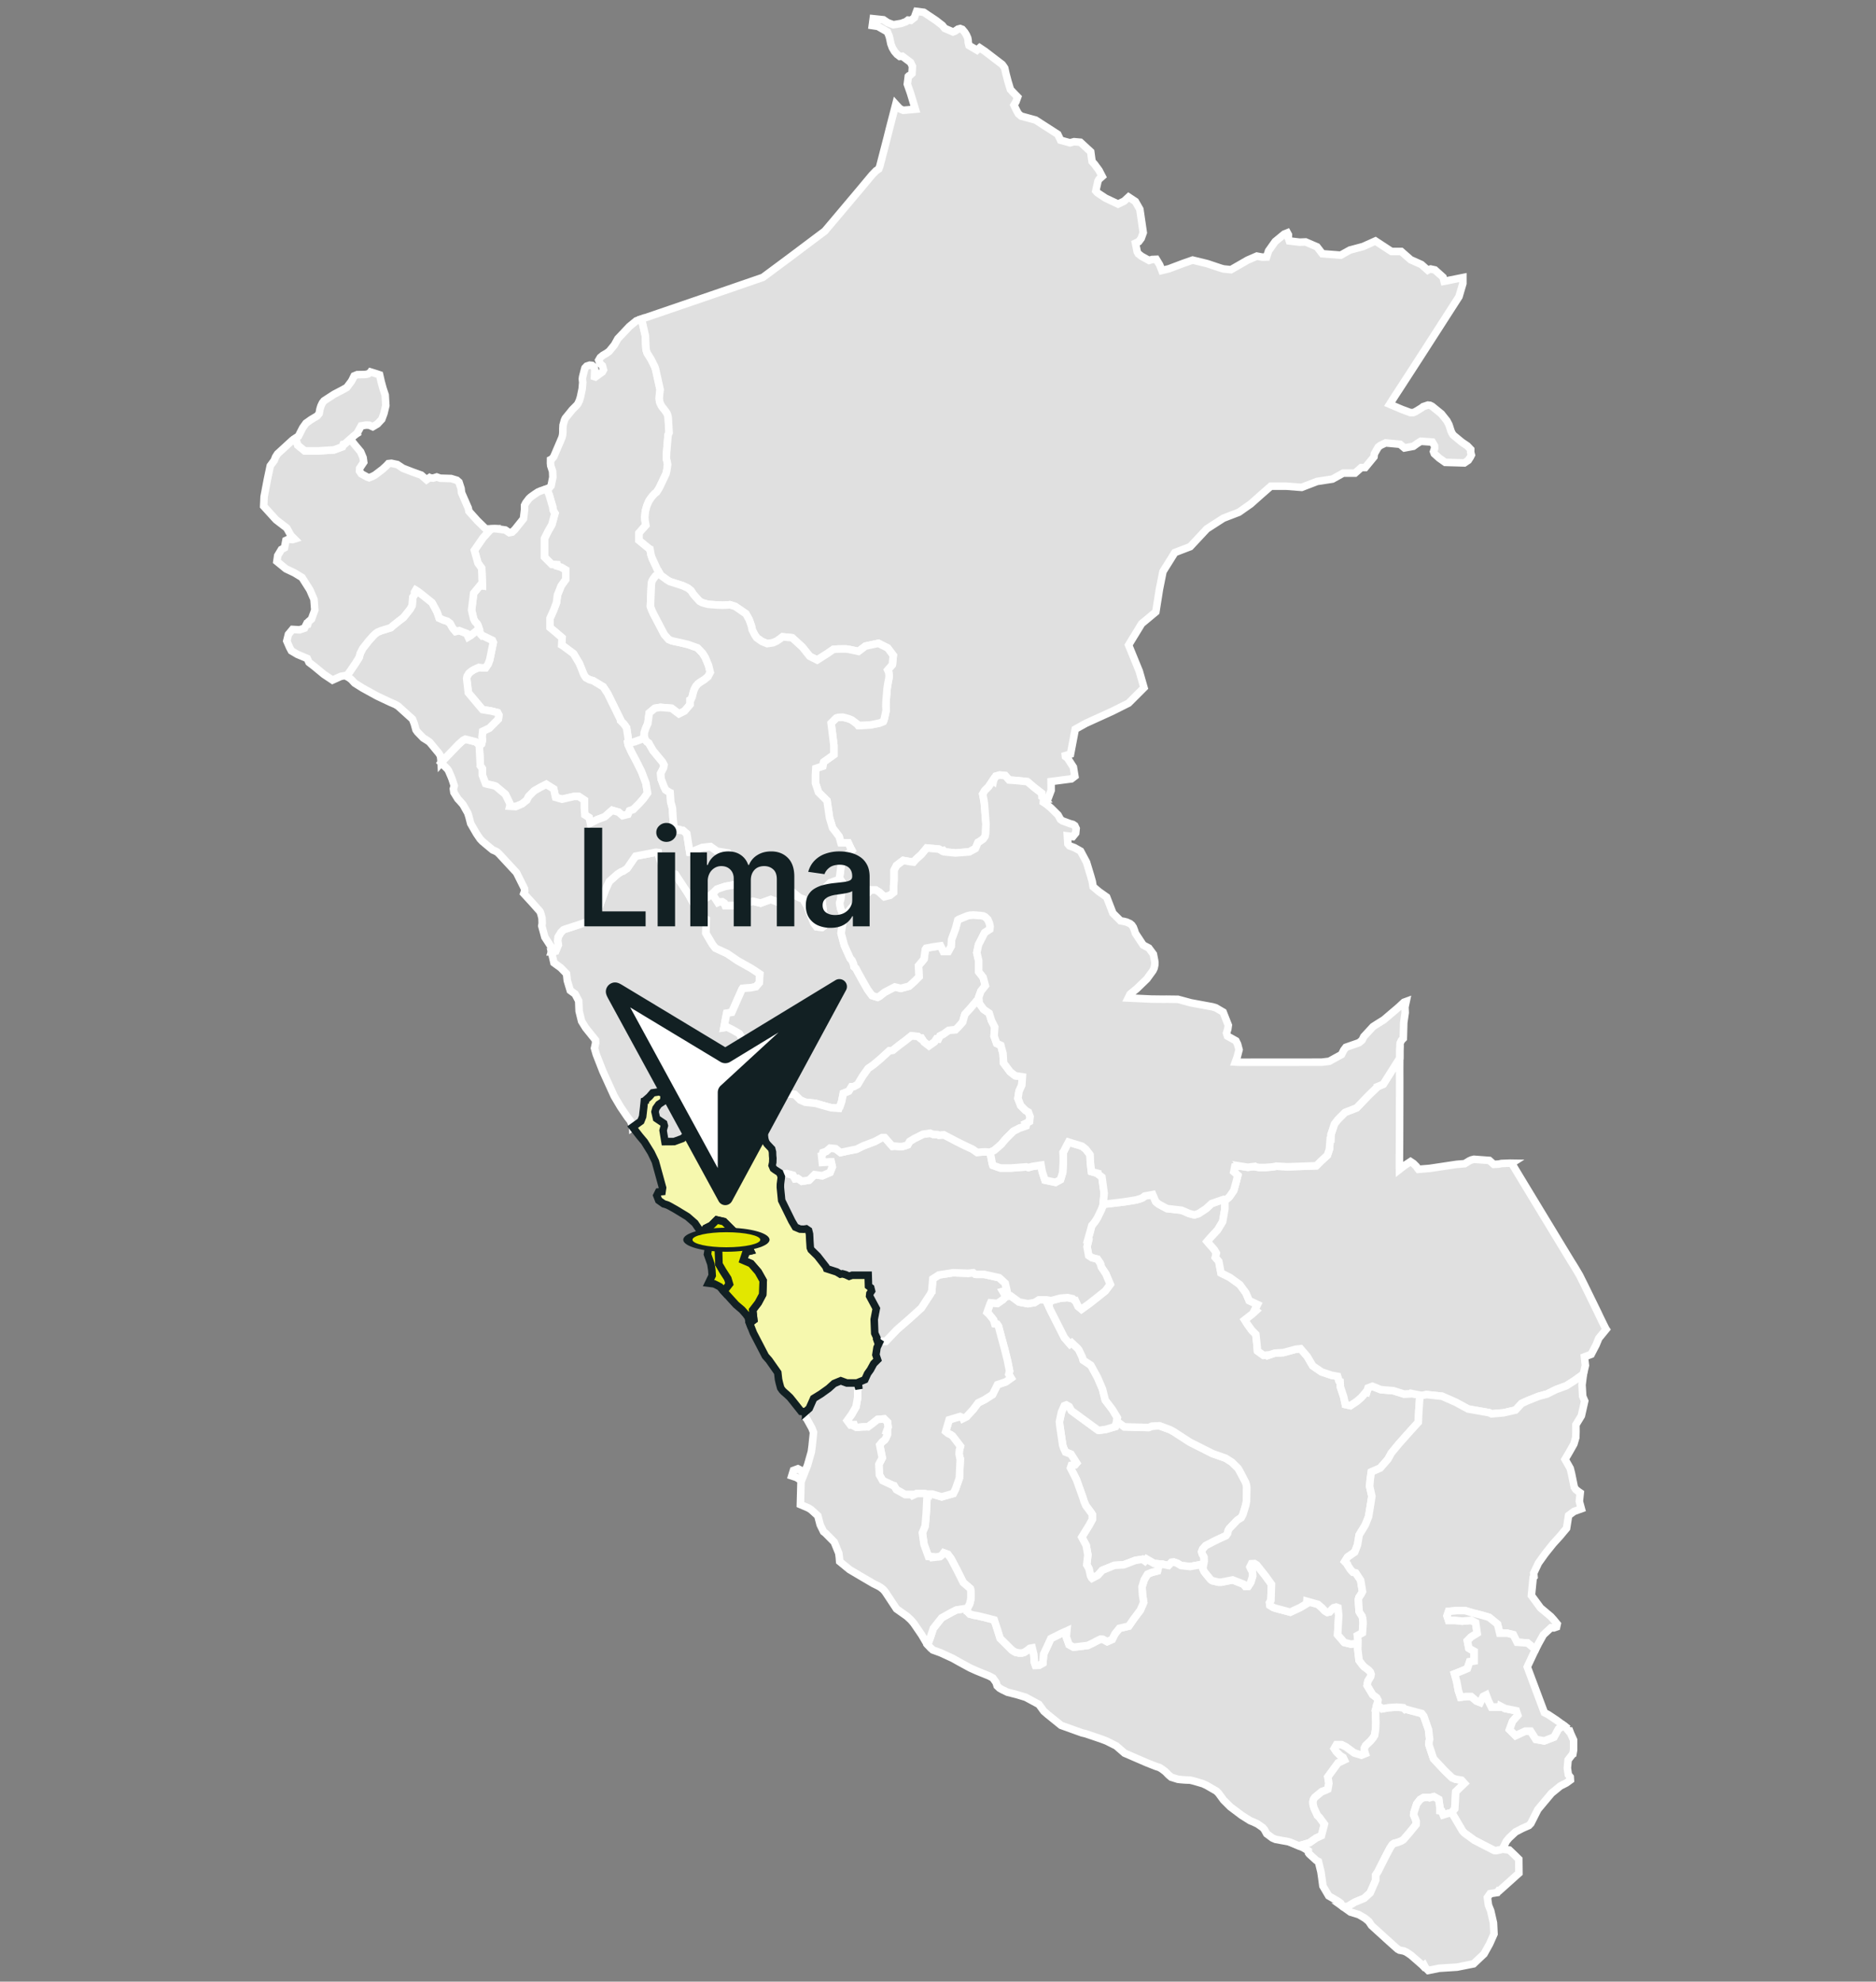
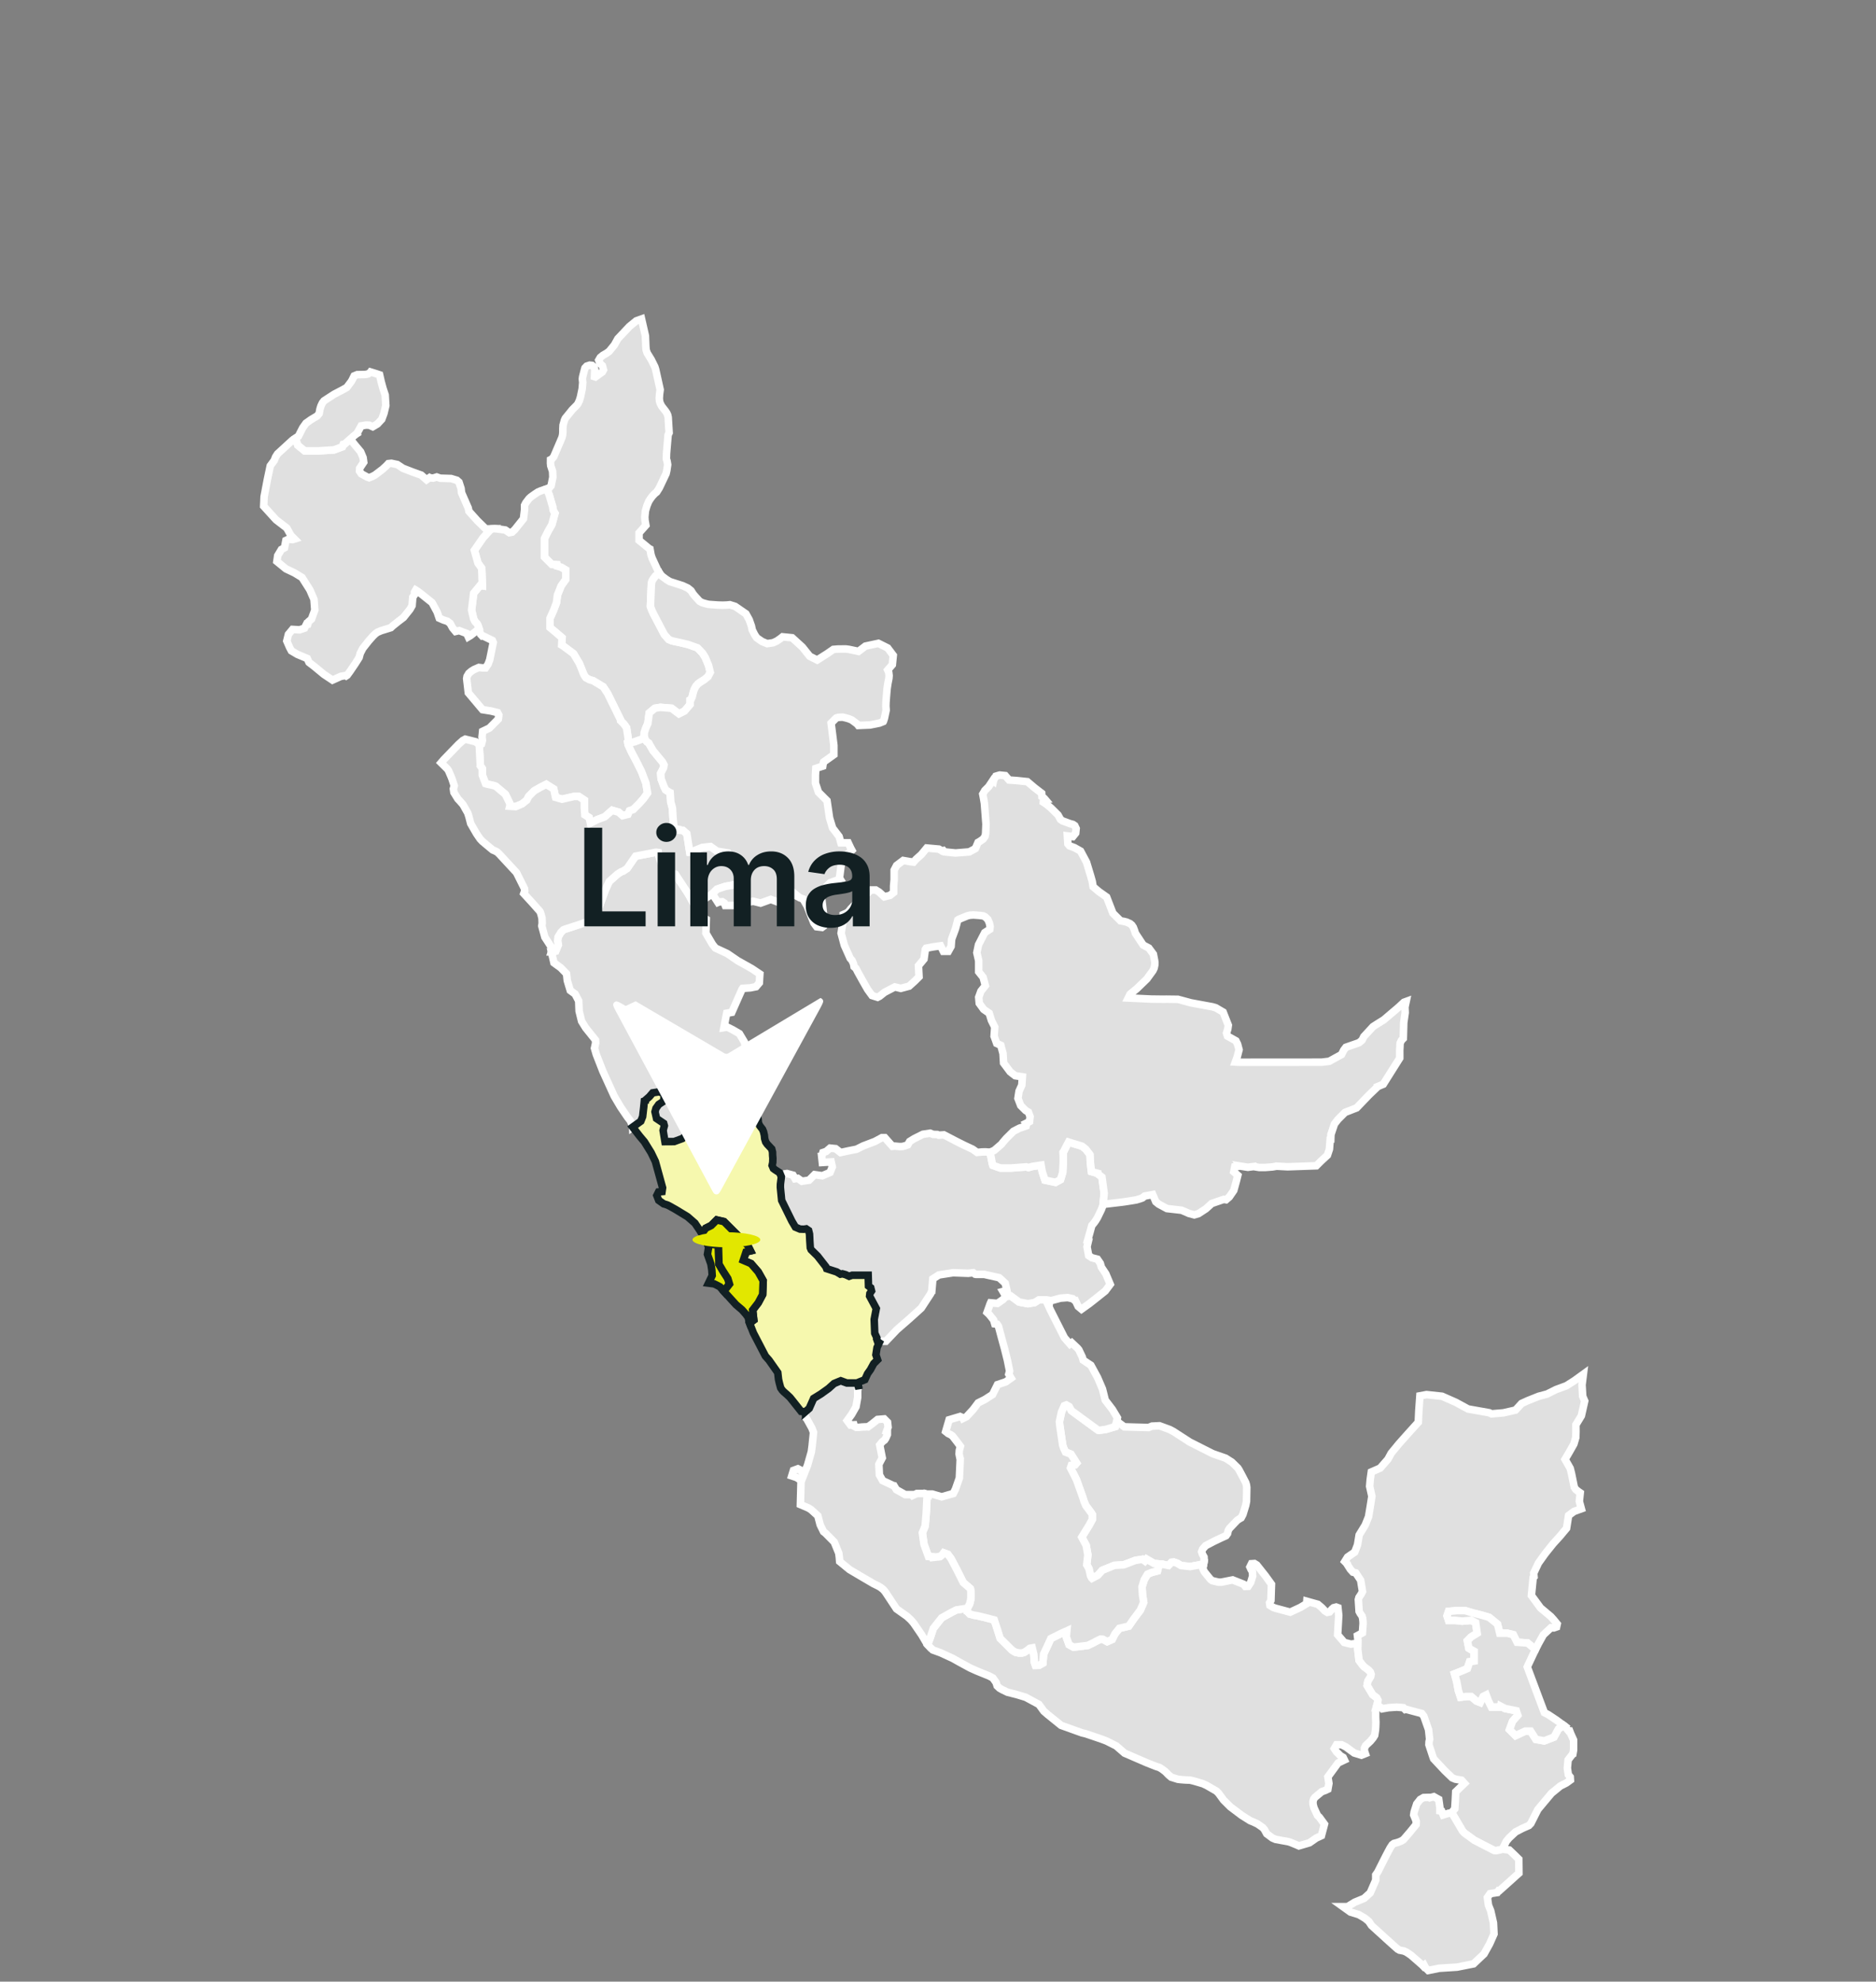
<svg xmlns="http://www.w3.org/2000/svg" width="249" height="263" fill="none">
  <rect width="100%" height="100%" fill="#808080" stroke="none" />
  <path fill="#E0E0E0" stroke="#fff" d="m85.603 98.015-.424.092-.939.343-.855.196v-.587l-.22-1.467-.367-.513-.436-.436-.002-.125-1.721-3.493-.573-.872-1.344-.807-.492-.14-.464-.258-.245-.361-.14-.317-.185-.482-.31-.755-.76-1.274-1.347-1.003-.228-.139.052-.973-.862-.739-.74-.615v-1.232l.493-1.108.37-.985.123-.985.492-1.231.616-.862v-1.231l-.616-.37-.538-.154-.029-.18-.664-.035-.985-.985v-2.463l.493-.985.492-.862.408-1.497-.129-.197-.12-.265-.055-.41-.47-1.598-.326-.767.356-.145.236-.273.231-1.135-.035-.781-.243-.733-.033-.347.006-.463.177-.09.251-.31 1.092-2.553.078-.314.035-.364.002-.514.025-.44.18-.65.127-.268.911-1.12.64-.651.096-.13.206-.425.152-.484.226-1.08.076-.852-.05-.462.038-.299.22-.86.086-.302.233-.248.394-.131.307.03.253.206.119.378-.041.908.124.04.919-.664.152-.282-.15-.542-.311-.288-.172-.445.214-.366.345-.28.483-.28.35-.253.689-.846.46-.824 1.528-1.62.922-.755.691-.246.513 2.24.059 1.406.035.44.138.428.547.887.47.947.114.358.597 2.683-.08.59-.039.555.032.348.085.299.191.38.533.685.156.233.117.26.07.314.124 2.052-.136.28-.206 2.443-.022.733.092.31.078.466-.117.795-.097.407-.898 1.889-.342.54-.263.212-.292.31-.253.33-.253.388-.245.602-.195.679-.078.81.028.427.112.653-.904 1.016v.985l1.355 1.109.095.047.144.783.136.407.844 1.822.14.182-.175.086-.35.29-.315.418-.164.282-.078.408-.126 2.941.192.505.207.447 1.456 2.78.58.649.37.16.39.098.636.13.614.143.546.134 1.256.442.687.72.348.565.172.404.267.65.226.912-.302.572-.508.416-.518.321-.33.25-.273.33-.224.446-.117.397-.138.55-.148.32-.123.07v.608l-.738.862-.74.37-.984-.74-1.478-.122-.739.123-.744.63-.184 1.397-.225.485-.238.678-.023.522zM91.348 118.616l.595 1.083.949-.211-.119.758v1.165l.969.595-.05 1.827.123.22.752 1.278.39.493 1.572.73 1.393.953 1.834 1.027 1.1.734-.073 1.173-.44.514-.734.146-1.036.072-.075.105-.549 1.23-.816 1.848-.677.119-.147.734-.22 1.174.446-.071.727.364.88.513.66 1.101.22 1.027.074 1.686-.513.661-.587.586.293.954-.22.88-.22.513-.384.296v.08l-.578.179-2.14.866-.268.226-.203.444-.021.488-.087.411-.166.337-.264.326-.625.655-2.538 2.194-1.102.405-1.214.008-.245-1.488.166-.619-.087-.321-.95-.641-.204-.893.128-.459.367-.513.66-.44.073-.954-.66-.293-.88.146-.44.514-.587.513.005.033-.083.029-.08.807-.147 1.262-.244.609-1.082.78-.007-.138-.287-.692-.387-.492-.913-1.345-.856-1.447-1.503-3.305-.872-2.23-.237-.821.152-.679-.018-.402-1.3-1.62-.543-.877-.331-1.348-.055-1.354-.482-.917-.638-.463-.397-1.312-.098-.909-.759-.788-.912-.665-.336-1.45h.104l.46-.099.35-.841-.09-.494.056-.528.368-.617.343-.344.278-.108 1.96-.639 1.91-.669.408-.768-.01-.327 1.024-2.8.507-1.104.906-.807.214-.183.471-.301.28-.106.5-.332 1.127-1.633 2.714-.523.311.039.07.414.3.895.124.257.296.301.701.66.498.25.284.118zM155.095 207.764l-.804-.161-1.096-.095-1.013-.586-.218.256-.314-.235-.953.146-1.541.587-1.247.074-1.613.66-.587.66-.76.4-.07-.069-.133-.263-.21-.954-.294-.508.147-1.32-.22-1.247-.587-1.1.587-.954.367-.586.44-.807v-.667l-.21-.315-.635-.847-.245-.55-.164-.545-.84-2.354-.798-1.571.119-.343.496-.074.188-.224-.742-1.177-.435-.168-.288-.11-.247-.538-.127-.378-.342-2.327-.047-.346-.043-.443.279-1.298.367-.823.275-.103.376.215.292.538 3.54 2.59.131.024.897-.122 1.246-.367.229-.815.22.278.76.563 1.616.048 1.605.043.456-.185.991-.047 1.365.501.489.258 2.165 1.404 3.044 1.537 1.72.601.821.525.802.785.156.243.378.711.506.974.093.299.047.346-.033 1.834-.107.543-.372 1.213-.236.443-.311.183-.233.166-1.015 1.069-.151.254-.092.411-.206.288-.751.344-.829.395-1.126.591-.394.452-.135.351.092.298.227.412.02.562-.07.34-.806.171-.977.176-1.224-.131-.502-.306-.444-.154-.306.03z" />
  <path fill="#E0E0E0" stroke="#fff" d="m175.392 243.624-.692.317-.891.624-1.408.414-1.113-.469-.311-.093-.86-.154-.816-.15-.422-.186-.751-.557-.298-.55-.222-.265-.702-.49-.549-.259-.43-.174-1.127-.708-1.491-1.124-.914-.91-.639-.877-.296-.303-1.31-.756-.49-.227-1.213-.358-.492-.117-.496-.016-.289-.016-.451-.037-.386-.046-.871-.273-.341-.284-.459-.469-.462-.345-.317-.193-.426-.134-1.23-.484-2.962-1.283-1.109-.962-1.301-.654-.658-.25-2.105-.713-.491-.117-2.761-.99-1.805-1.458-.483-.419-.657-.902-1.758-.951-1.193-.36-1.224-.311-.703-.341-.346-.197-.323-.303-.133-.437-.431-.612-.491-.264-1.663-.674-.879-.398-1.514-.824-.771-.437-1.615-.743-1.04-.379-.37-.364-.327-.343.326-.838.44-1.32 1.1-1.393 1.321-.734.635-.318 1.287-.198.031.096.108-.043.087.412.269.28.551.152.361.053 1.141.268 1.197.315.422 1.284.359 1.151 1.601 1.584.411.251.448.104.422.006.311-.086.407-.265.331-.265.323-.061.214.876.078 1.056.139.388.476-.011.507-.29.103-1.201.587-1.247.367-.807 1.32-.66.807-.367-.074.807.367 1.027.593.333 1.885-.229.782-.369.323-.184.599-.291.326.03.549.308.664-.295.367-.733.587-.734 1.247-.293.66-.954.88-1.174.44-1.026-.146-.954-.074-1.1.294-.954.44-.733.513-.22.807-.22.229-.918.431.038.804.161.406-.422.306-.03.444.154.502.306 1.224.132.977-.176.806-.172-.106.626.184.402.537.668.313.376.236.16.823.194.364-.005 1.497-.297 1.438.569.246.298.369-.016.35-.543.248-.804-.026-.572-.189-.322-.146-.328.211-.432.391-.024.307.189 1.135 1.429.817 1.133-.07 2.147-.182.315.052.345.438.268.292.104 1.958.525 1.347-.629.829-.497.028-.324 1.463.406.512.433.433.455.312.184.3-.062.323-.375.218-.184.34-.086.227.082.11 1.023-.147 2.568.88 1.027.881.219.935-.117-.019.809.171 1.466.406.55.283.309.347.253.275.221.186.219.102.296-.063.319-.365.585-.104.569.739 1.231.544.407.161.328-.078.416-.137.47-.094.621-.004.708.029.721-.019.592-.027.387-.111.739-.213.349-.362.435-.311.29-.307.291-.168.34v.367l.121.363-.524.209-.954-.293-1.1-.807-.586-.293h-.66l-.294.513.294.44.513.514.367.22.159.339-.833.396-1.355 1.85.136.867-.136.762-.337.161-.479.172-.906.754-.168.238-.088.305.01.366.117.473.471 1.021.261.249.665.91z" />
  <path fill="#E0E0E0" stroke="#fff" d="m142.488 218.608-.593-.333-.367-1.027.073-.807-.806.367-1.321.66-.366.807-.587 1.247-.103 1.201-.508.29-.475.011-.14-.388-.077-1.056-.214-.876-.323.061-.331.265-.407.265-.311.086-.423-.006-.447-.104-.411-.251-1.601-1.584-.359-1.15-.422-1.285-1.198-.315-1.14-.268-.362-.053-.551-.152-.268-.28-.087-.412.334-.646.124-.485.047-.356v-.688l-.052-.433-.036-.085-.931-.805-.807-1.613-.807-1.541-.44-.586-.532-.19-.17.234-.328.27-.955.101-.019-.079-.563-.043-.587-1.614-.22-1.54.367-.88.146-1.687.124-2.535.099.03-.002-.063h.586l1.247.367 1.54-.439.294-.587.513-1.467.073-1.541.045-1.02-.046-.095-.107-.534.031-.471.142-.544-.356-.477-.693-.899-.242-.167-.338-.164-.323-.264.455-1.557 1.454-.431.368.165.036.084.455-.227.88-.954.66-.88.88-.44 1.027-.66.66-1.32 1.101-.367.702-.501-.306-.514.111-.41-.288-1.435-.366-1.468-.44-1.613-.384-1.438-.187-.272-.303-.042-.153-.522-.587-.733-.285-.265.415-1.163.055-.118.915.079.734-.514.38-.412.004.007.643-.071 1.1.807 1.173.22.88-.148.587-.366h.954l.44.073-.041.655-.118-.008.285.624 1.867 3.691.732.839.239-.172.759.717.183.222.461.968.108.399 1.026.684.88 1.614.66 1.54.367 1.467.953 1.246.661 1.101-.075.346.01.012-.229.815-1.246.367-.898.122-.131-.024-3.539-2.59-.293-.538-.376-.215-.274.103-.368.823-.278 1.298.043.443.047.346.342 2.327.127.378.247.538.288.11.435.168.741 1.177-.187.224-.496.074-.12.343.798 1.571.841 2.354.164.544.245.551.634.847.211.314v.668l-.441.806-.366.587-.587.954.587 1.1.22 1.247-.147 1.32.294.508.21.954.132.262.07.07.761-.4.587-.66 1.613-.66 1.247-.074 1.541-.587.953-.146.314.235.218-.256 1.012.586.666.057-.23.918-.807.22-.513.22-.44.734-.293.953.073 1.1.147.954-.441 1.026-.879 1.174-.661.954-1.247.293-.586.734-.367.733-.664.295-.55-.308-.325-.03-.599.291-.323.184-.782.369zM72.756 70.484l-.492.985v2.462l.985.986.664.035.029.18.538.154.615.37v1.23l-.615.863-.492 1.231-.123.985-.37.985-.493 1.108v1.232l.74.615.861.74-.051.972.227.139 1.347 1.003.761 1.274.31.755.185.482.14.317.244.36.465.258.491.14 1.344.808.574.872 1.72 3.493.003.125.436.436.366.513.22 1.467v.587l-.039.009.04.21.44.954.66 1.247.66 1.32.587 1.541.22 1.32-.514.733-.587.661-.806.806-.49.164-.201.466-.714.176-.527-.461-.862-.246-.985.862-.985.369-.922.462-.09-.433-.075-.301-.567-.353-.07-.975v-.985l-.739-.493h-.615l-1.6.369-.863-.246-.246-1.108-.985-.616-.739.37-.862.492-.739.739-.246.493-.615.492-.862.37-.782-.049.028-.111-.05-.316-.563-1.155-1.27-1.065-.281-.101-.907-.199-.17-.053-.438-1.138v-.862l-.265-.379.004-.033-.124-2.387-.023-.376.31-.115.118-.462-.055-.43.08-.766.904-.434 1.178-1.19.069-.539-.168-.318-.875-.215-1.12-.179-1.886-2.24-.221-1.879.058-.31.233-.39.331-.28.358-.224.644-.28.482.059h.402l.34-.502.213-.575.469-2.3-.117-.262-1.266-.618-.087.017-.207-.22-.26-.684.057-.046-.144-.437-.136-.247-.243-.243-.197-.371-.278-1.183.278-2.237.847-1.031.305.042-.08-2.315-.5-.689-.481-1.701 1.154-1.669.818-.908.296-.276.397-.02.28.02 1.168.156.52.353.372-.066.354-.326 1.16-1.452.142-1.197v-.58l.173-.341.42-.551.236-.22.498-.356.461-.305.331-.143.613-.21.203-.057.325.767.47 1.598.055.41.121.266.129.196-.408 1.497z" />
-   <path fill="#E0E0E0" stroke="#fff" d="m153.403 159.491.377.311 1.106.596 1.95.221.985.43.697.183.551-.16.981-.639.778-.706 1.586-.548.165.025v1.236l-.294 1.687-.66 1.1-.953 1.027-.44.514.953 1.1.259.438-.126.573.454.529.294 1.54 1.173.587 1.32.954.807 1.1.44 1.027 1.1.513-.371.743.091.023.078.061-.458.42-1.027.807.367.587.587.807.513.513.147 1.32.073.88.807.587.555-.055.032.055.88-.293 1.174-.074 1.613-.44.66-.073.88 1.027.734 1.247 1.174.807 1.32.44.807.146.174.584.154.08.038.73.44 1.32.221 1.027.66.147.88-.587.587-.513.553-.654.137.023.19-.616.586-.22 1.101.44 1.687.147 1.394.439.959-.041.028-.04 1.139.228-.146 2.054-.074 1.54-1.393 1.541-1.174 1.32-1.027 1.247-.44.807-1.026 1.173-1.174.514-.147 1.027-.073.879.293 1.321-.22 1.394-.22 1.32-.44 1.1-.807 1.32-.22 1.32-.367.954-.953.66-.367.587.322.322-.002.06.427.666.338.372.37.094.65.974.243 1.498-.188.363-.281.417-.081.296.101 1.56.136.257.249.355.088.304.047.445.005.293-.087 1.199-.66.361.074.65-.008.362-.936.117-.88-.219-.88-1.027.146-2.568-.109-1.023-.227-.082-.341.086-.218.184-.323.375-.299.062-.312-.184-.434-.455-.512-.433-1.462-.407-.029.325-.829.496-1.347.629-1.958-.524-.291-.105-.438-.267-.053-.345.183-.315.07-2.148-.818-1.132-1.134-1.429-.308-.189-.391.024-.21.432.146.328.189.322.025.572-.247.804-.35.543-.369.016-.246-.298-1.439-.569-1.497.296-.363.006-.824-.194-.235-.16-.313-.376-.538-.668-.183-.402.105-.626.071-.339-.02-.562-.228-.412-.091-.298.134-.352.394-.451 1.126-.591.829-.396.751-.343.207-.288.091-.411.152-.254 1.014-1.07.234-.165.311-.184.235-.442.372-1.213.107-.543.034-1.834-.047-.347-.094-.298-.505-.974-.378-.712-.156-.243-.802-.784-.821-.525-1.721-.601-3.044-1.537-2.164-1.404-.489-.258-1.366-.502-.991.048-.456.185-1.605-.044-1.615-.047-.761-.563-.229-.29.075-.347-.661-1.1-.953-1.247-.367-1.467-.66-1.54-.88-1.614-1.027-.684-.108-.398-.461-.968-.182-.222-.759-.718-.239.173-.732-.84-1.867-3.69-.285-.624.118.008.034-.553 1.474-.395.953-.074.66.147.371.309.02-.007.343.725.44.367 1.027-.734 1.027-.807 1.1-.88.66-.88-.587-1.394-.587-.88-.146-.513-.381-.553-.719-.181-.441-.293-.22-1.173.182-.761-.11-.039.295-1.034.272-.997.09-.093.264-.328.164-.233.226-.371.517-1.065.164-.434.118-.433.3.122 2.205-.261.343-.047 1.012-.158.502-.087.455-.134.355-.128.3-.247 1.068-.199zM93.693 123.833l.049-1.826-.969-.596v-1.165l.119-.758.55-.122 1.107-.738.739 1.14.17-.074.41-.02.267.174.128.325h1.998l-.067-.254.542-.06 1.231-.247.985.247 1.355-.493.985.37.615.369.493-.985.493-.616.581.291.025-.166.639.517.446.16.537.922.905 2.281.365.489.708.085.248-.184.241-.389-.263-1.051-.369-3.078 1.231-1.231 1.321-.476.481.758-.046.062-.144.329-.128.872-.063.602-.116.406-.045.155.118.682.323.85.016-.006-.045 1.136-.222 1.329.431 1.609.778 1.738.232.251.212.47.069.39.26.228.22.44.734 1.32.586 1.027.587.807.734.229.267-.139.654-.521 1.366-.713.793.19 1.1-.293.734-.66.587-.587-.074-1.467.734-.88.178-1.288.111-.157.884-.169 1.027-.147.367.734h.66l.367-.66.073-.954.514-1.394.302-1.147.141-.097 1.136-.464.315-.078.475-.035.779.055.537.066.259.135.346.337.208.479.094.473-.043.363-.669.435-.826 1.605-.223 1.06.249 1.068v1.467l.587.733.293 1.101-.587.733-.293.807.019.201-.312.312-.807.954-.734.807-.293 1.026-.513.587-.44.44-.881.073-.733.514-.44.22-.212.424-.249-.026-.272.409-.734.513-.66-.513-.318-.476-.132.034-.357-.292-.88-.073-.734.587-.88.66-.834.668-.284.048-.177.013-1.125 1.031-.954.807-.733.514-.734 1.026-.66 1.101-.485.266-.322.027-.367.587-.733.293-.22 1.101-.227.649-.074.033-.066.197-1.026-.073-1.321-.367-.733-.22-1.394-.146-.66-.293-.734-.734-1.027-.073-1.1.366-1.1.734-.953.66-1.25.294-.039-.043-.2.028-.364-.134-.27-.224-.146-.246-.128-.691-.312-.215-.613.139-.358-.217-.164-.417.012-.246v-.079l.384-.296.22-.514.22-.88-.293-.953.587-.587.513-.66-.073-1.687-.22-1.027-.66-1.1-.88-.514-.728-.364-.446.071.22-1.174.147-.734.677-.119.816-1.847.549-1.231.075-.105 1.037-.071.733-.147.44-.513.073-1.174-1.1-.733-1.833-1.027-1.394-.954-1.572-.729-.39-.494-.752-1.278zM134.198 182.897l-.702.501-1.1.367-.66 1.32-1.027.66-.88.44-.66.88-.881.954-.454.227-.037-.084-.368-.165-1.454.432-.455 1.556.324.265.338.163.241.167.693.899.357.477-.143.544-.031.471.107.534.046.095-.044 1.02-.073 1.541-.514 1.467-.293.587-1.54.439-1.247-.366h-.587l.002.063-.442-.136h-1.027l-.57.265-.103-.119h-.867l-1.174-.66-.317-.52-.08-.012-1.431-.669-.426-.765-.068-1.392.45-.859-.34-1.716.355-.432.292-.215.16-.239.21-.489v-.343l-.115-.048.21-.589-.073-.66-.44-.44-.88.073-.734.586-.538.394-.116-.007-.642.028-.45.043-.346.004-.253-.133-.059-.206-.457.025-.44-.588.587-.806.587-1.027.22-1.247v-.88l.116-.672h.002l-.045-.429.881-.366.366-.807.367-.514.44-.806.514-.514-.221-.66.147-.953.299-.641-.222-.149-.019-.054h1.116l1.467-1.54 1.686-1.467 1.541-1.394 1.247-1.907.108-.271.039-.022.146-1.687.807-.514 1.876-.292 2.012.073.66-.074.26.198.109.022h1.097l1.981.44.807.734.22.953-.518.141.385.657-.381.412-.733.514-.915-.079-.056.119-.414 1.162.285.265.587.733.153.522.303.042.187.272.383 1.438.44 1.614.367 1.467.287 1.435-.11.411z" />
  <path fill="#E0E0E0" stroke="#fff" d="m111.587 183.251.807.294h1.394l.104.365.063-.01-.116.672v.88l-.22 1.247-.587 1.027-.586.806.439.588.457-.025.059.206.253.133.346-.004.45-.043.642-.028.117.007.537-.394.734-.586.88-.073.44.44.073.66-.21.589.115.048v.343l-.21.489-.159.239-.293.215-.355.432.34 1.716-.45.859.068 1.392.427.765 1.43.669.08.012.317.52 1.174.66h.867l.103.119.57-.265h1.027l.344.105-.124 2.535-.146 1.687-.367.88.22 1.54.587 1.614.563.043.019.079.955-.101.328-.27.17-.234.532.19.44.586.807 1.541.807 1.613.931.805.036.085.052.433v.688l-.047.357-.124.484-.334.646-.109.043-.03-.096-1.287.198-.636.318-1.32.734-1.1 1.393-.441 1.321-.325.837-.051-.054-.73-1.237-1.033-1.514-.183-.225-.234-.264-.494-.456-1.401-.995-1.507-2.279-.259-.3-.369-.288-.329-.188-.541-.26-1.468-.857-1.752-1.036-1.319-1.081-.043-.538-.072-.562-.607-1.486-1.189-1.196-.226-.176-.449-.913-.31-1.191-.888-.809-.368-.232-1.06-.451.087-3.211-.6-.383-.634-.211.221-.725.596-.221.376.191.409.596.491-1.253.124-.434.385-1.353.106-.808.181-1.773-.216-.566-.684-1.235-.114-.118-.103-.146.035-.667.514-.445.586-1.32.954-.587 1.027-.734.733-.66zM124.403 150.568l.193.09.685-.045 1.687.88 1.027.513 1.1.514.599.427.641-.064.475-.012.606.053.173.908.12.622.071.209.983.35h1.466l1.981-.146.298.085.503-.143 1.168-.178.158.896.367 1.1 1.393.293.66-.367.294-.953.073-1.32v-.734l-.029-.62.12-.169.292-.583.317-.599 1.795.546.492.392.516.671.058.092.033.967.147 1.247.787.217-.007.035.613.482.294 2.127-.119 1.309.026.018-.118.433-.163.434-.518 1.065-.226.371-.163.233-.264.328-.09.093-.272.997-.296 1.034.11.039-.181.761.22 1.173.44.293.72.181.38.553.147.514.587.879.587 1.394-.66.88-1.101.881-1.027.806-1.026.734-.44-.367-.344-.724-.02.006-.37-.309-.66-.146-.954.073-1.473.395.007-.102-.44-.073h-.954l-.587.366-.88.147-1.174-.22-1.1-.806-.642.071-.389-.664.518-.141-.22-.953-.807-.734-1.981-.44h-1.097l-.109-.022-.26-.198-.661.074-2.011-.073-1.876.292-.807.514-.146 1.687-.039.022-.109.271-1.246 1.907-1.541 1.394-1.686 1.467-1.467 1.54h-1.116l-.107-.313.026-.148-.278-.603-.073-1.833.277-1.443-.076-.141-.814-1.52.035-.329.228-.344-.107-.427-.299-.235-.044-1.429h-2.127l-.403.14-.475-.217-.417-.113-.265.054-.493-.304-1.335-.432-.096-.25-1.111-1.425-.849-.831-.111-.267-.064-.956-.041-.865-.118-.467-.324-.221-.307.049-.507-.016-.614-.261-.473-.799-1.351-2.746-.173-1.745.008-.398.089-.71.033-.277-.127-.308.869-.131.807.22.27.473.145-.02.221-.03.538.384.953-.147.734-.733 1.027.146 1.027-.44.293-.733-.147-.66-1.173.073-.085-.788h.002l.156-.532.44-.147.514-.44.733.073.66.514 1.027-.221 1.1-.219.88-.44 1.541-.587.953-.514h.367l.587.661.44.495.299-.028.646.059.375-.01.384-.104.316-.116.253-.443.587-.367 1.174-.587.953-.146.418.16zM89.253 107.263l.073 1.247.147 1.467.609.096.027.097.538.027.513.44.22 1.394.167 1.055h.17l1.478-.616 1.108-.123.862.616 1.478.246.739 1.108.492.739.37 1.354-.304.152.099.467-.007.265-.404.101-1.355.247-1.108.369-.616.616-1.108.739-1.498.332-.595-1.082-1.694-2.576-.284-.117-.498-.25-.7-.66-.297-.301-.124-.258-.3-.894-.07-.414-.311-.04-2.713.524-1.127 1.633-.5.332-.28.105-.471.301-.215.184-.906.807-.507 1.104-1.024 2.799.01.328-.409.767-1.909.669-1.96.64-.278.108-.343.344-.367.616-.057.529.09.494-.35.841-.46.099h-.104l.03-.094-.018-.499-.885-1.36-.405-1.495.053-.346-.023-.679-.143-.551-.125-.333-1.007-1.137-1.146-1.248.122-.349-.022-.288-1.066-2.138-2.303-2.484-.249-.238-.32-.172-.28-.113-1.074-.891-.31-.267-.289-.304-.471-.689-.783-1.355-.23-.894-.159-.503-.626-1.112-.456-.522-.24-.254-.517-.842-.072-.482.117-.409-.292-.891-.11-.281-.35-.815-.155-.234-.84-.832.369-.427 1.962-2.028.566-.505.317-.169 1.384.345.462.384.023.376.124 2.387-.005.033.266.379v.862l.437 1.138.17.053.907.199.28.101 1.271 1.065.563 1.155.05.316-.028.111.782.049.862-.37.616-.492.246-.493.739-.739.862-.492.739-.37.984.616.247 1.108.862.246 1.6-.369h.616l.739.493v.985l.07.975.566.353.075.301.09.433.923-.462.985-.369.985-.862.862.246.526.461.714-.176.201-.466.49-.164.807-.806.587-.661.513-.733-.22-1.32-.587-1.541-.66-1.32-.66-1.247-.44-.953-.04-.211.895-.205.94-.343.423-.092.07.205.217.25.212.13.578 1.015 1.246 1.508.214.397-.08.398-.368.727.06.735.372.99.22.455.462.298.14.067.087 1.267z" />
-   <path fill="#E0E0E0" stroke="#fff" d="m60.079 83.342.388.46.058-.012.42-.098 1.005.38.207.448.3-.179 1.076-.848.26.684.206.22.087-.017 1.267.618.117.262-.47 2.3-.213.575-.34.502h-.402l-.482-.059-.643.28-.358.224-.331.28-.233.39-.058.31.221 1.878 1.886 2.241 1.12.179.874.215.168.318-.069.54-1.177 1.189-.904.434-.08.766.055.43-.12.462-.308.115-.462-.384-1.384-.345-.317.17-.566.504-1.962 2.028-.37.427-.023-.407-.063-.503-.222-.359-1.218-1.472-.318-.223-.515-.319-.773-.798-.198-.279-.228-.823-.241-.608-1.912-1.727-.37-.22-.696-.3-1.744-.825-1.9-1.047-1.057-.667-.425-.465-.331-.253-.37-.23.144-.097.362-.494.731-1.077.49-.78.144-.545.337-.659.78-.99.604-.678.316-.3.255-.178.496-.21 1.269-.392.257-.24.774-.62.65-.495.866-1.083.279-.495.093-1.114.244-.358-.02-.306.166-.282.268.166.332.246 1.57 1.255.677 1.256.273.8.574.255.495.155.371.279zM122.612 1.632l1.62 1.081.853.661.315.395 1.09.468.268-.1.399-.273.29-.076.274.106.326.385.218.354.175.4.058.305.016.306.099.39 1.063.625.356-.319.708.476 2.285 1.748.249.344.082.132.171.772.269 1.021.319 1.048.362.39.596.611-.23.631-.261.437.385.785.205.365.354.306 1.929.528 2.939 1.891.379.787 1.244.342.549-.147.833.074 1.372 1.264.115.855.066.437.319.356.603.82.418.806-.418.366-.14.248-.288 1.307.238.26 1.039.692 1.674.792.813-.39.587-.545.9.595.594 1.037.451 3.091-.274.763-.329.44-.427.2.231 1.15.147.253.432.34.993.546.393-.124.567-.023.449.747.288.735.942-.228 1.842-.697 1.305-.456 1.953.476 1.724.58.397.116 1.008.105 2.207-1.27 1.23-.534.713.133.583-.016.257-.802.882-1.246 1.213-.998.403-.157.14.26-.014.412.138.402 1.368.163.793-.03 1.512.65.708.916 2.433.19 1.218-.678 1.748-.468 1.646-.738 2.123 1.392h1.3l1.259 1.102 1.416.629.84.747.113-.07.282-.08.564.124 1.073.962.14.545 2.494-.497v.786l-.513 1.747-4.831 7.516-.491.763-1.662 2.568-.864 1.332-.626.958-.728 1.143 1.632.694 1.117.415h.38l.3-.129.778-.473.244-.19.621-.205.288.031.26.128 1.242 1.006.737.923.269.522.143.432.115.363.114.265.183.3 1.152.952.277.187.455.308.448.467-.004.383.093.358-.143.288-.267.41-.524.355-2.534-.074-.813-.576-.639-.578-.103-.275.146-.436-.019-.347-.287-.481-1.53-.108-.503.317-.487.349-1.179.221-.582-.489-1.917-.179-.67.32-.307.229-.515.894-.05.405-1.173 1.426-.517-.002-.833.74h-1.573l-1.416.787-2.045.314-2.045.787-2.046-.157h-2.045l-1.259 1.1-1.416 1.26-1.573 1.101-2.045.786-2.203 1.417-2.203 2.36-2.045.786-1.573 2.518-.472 2.36-.472 2.989-1.888 1.573-1.731 2.832 1.416 3.461.63 2.203-2.046 2.045-2.202 1.101-3.462 1.574-1.416.786-.629 3.305-.687.196.014.122.274.204.778 1.205.199 1.209-.453.347-2.704.354.008 1.177-.447 1.185-.346.02-.133-.155-.259-.197-.041-.022-.028-.447-.954-.733-.953-.807-1.394-.147-1.027-.073-.513-.587-.734-.074-.513.147-.293.514-.02.093-.039-.032-.039-.026-.563.845-.513.513-.271.474.119.633.097.583.215 2.78-.051 1.238-.07.361-.249.369-.44.308-.247.139-.35.817-.807.44-1.834.147-1.467-.147-.141-.165-.171.051-.421-.253-1.614-.146-.733.88-.66.587-.358.397-.469-.052-.907-.157-.877.661-.323.617v1.247l-.073.88v.852l-.486.377-.753.189-.041-.036-.331-.312-.323-.29-.448-.271h-.611l-1.849 1.608-.857.912-.257.328-.249.204-.514.224-.323-.851-.118-.681.045-.155.116-.407.063-.602.128-.871.144-.329.046-.062-.571-.898.247-1.847.615-1.108.787-.731-.159-.296-.328-.697h-.968l-.24-.839-.868-1.136-.402-1.337-.334-2.272-1.136-1.136-.401-1.203v-1.069l.052-.881.92-.306.038-.234.079-.314 1.359-.97v-1.232l-.369-2.955.679-.678.261-.082.576-.034.409.094.412.117.386.155.374.273.369.28.149.186 1.557-.065 1.231-.246.527-.21.016-.026.129-.394.233-1.094-.039-.553.016-.475.062-.833.086-.996.105-.689.132-.67.027-.369-.048-.424-.136-.308.614-.716.123-1.231-.739-.985-1.231-.616-1.724.37-.918.699-1.266-.266-.408-.055-1.036.007-.627.05-.793.55-1.355.862-.985-.493-.985-1.231-1.354-1.232-1.266-.126-.274.22-.497.344-.494.223-.779.118-.692-.285-.699-.489-.276-.417-.315-.63-.111-.515-.292-.832-.214-.389-.226-.404-1.425-.98-.704-.222-.39.038-.544.022-.682-.02-1.226-.089-.393-.097-.408-.117-.37-.19-.58-.641-.269-.311-.296-.464-.424-.34-.685-.32-.876-.279-.821-.264-.44-.268-.798-.592-.136-.262-.14-.183-.845-1.821-.136-.408-.144-.782-.095-.048-1.355-1.108v-.985l.904-1.017-.112-.652-.028-.427.078-.81.195-.68.245-.601.253-.388.253-.33.292-.31.263-.212.342-.54.897-1.89.098-.407.117-.795-.078-.465-.091-.31.02-.733.207-2.443.136-.28-.124-2.053-.07-.314-.117-.26-.156-.232-.533-.686-.19-.38-.087-.298-.03-.35.038-.553.08-.591-.597-2.683-.113-.358-.471-.947-.547-.887-.139-.428-.034-.44-.059-1.405-.513-2.24.222-.068 4.97-1.7 3.02-1.033 2.535-.871 1.946-.67 3.417-1.178 3.597-2.673 4.621-3.47 1.354-1.599 2.749-3.265.864-1.029 1.295-1.555.548-.566.34-.22.145-.363.981-3.786.307-1.23.245-.947.172-.662.416-1.604.354.39.244.236.408.166 1.592-.144-.652-2.153-.412-1.171.131-1.035.087-.083.144-.059.251-.229.065-.955-.254-.528-1.083-.813-.338.028-.358-.274-.335-.381-.295-.493-.199-.527-.148-.714-.078-.298-.23-.574-1.262-.727-.747-.113.122-.912 1.356.144.549.374.769.286 1.055-.181.623-.23.272-.21.374.04.466-.37.129-.384.164-.438zM185.742 154.726l.008.481.696-.54.775-.503.38.253.395.391.198.292.071.089 1.493-.124 1.782-.267 1.781-.268 1.094-.091.183-.115.428-.26.272-.122.337-.085 2.043.152.593.523.69-.043.315-.074 1.121-.044.261.004-.013.008.951 1.58.954 1.576 2.573 4.245.479.789.479.789 1.557 2.568.42.691.541.889.191.296.42.692.448.763.631 1.262.626 1.282 1.207 2.47.183.395.529 1.086.296.594.051.075-.977 1.192-.347.848-.661 1.27-.896.348.129 1.133-.268 1.158-1.177.852-1.077.686-1.393.514-1.174.586-1.1.293-1.467.588-.807.366-.807.88-1.613.367-1.571.134-.3-.147-2.824-.5-1.613-.881-1.834-.807-2.054-.219-.886.164.006-.091-1.139-.228-.028.04-.96.041-1.394-.44-1.687-.146-1.1-.441-.587.221-.189.616-.138-.023-.552.654-.588.513-.879.587-.661-.147-.22-1.027-.44-1.32-.038-.73-.154-.081-.175-.583-.806-.147-1.32-.44-1.174-.806-.734-1.247-.88-1.027-.66.073-1.614.44-1.174.074-.879.293-.032-.055-.555.055-.807-.587-.073-.88-.147-1.32-.514-.514-.586-.806-.367-.587 1.027-.807.458-.42-.079-.061-.09-.024.371-.742-1.1-.513-.441-1.027-.806-1.1-1.32-.954-1.174-.587-.293-1.54-.454-.529.126-.574-.259-.437-.954-1.101.44-.513.954-1.027.66-1.1.293-1.687v-1.236l.151.023.426-.365.601-.869.334-1.203.201-.802-.535-.467.134-.669.708-.088-.004-.006 1.033.161.919-.118.068.058.537.087h.763l.973-.077.42-.069.07-.029 1.529.081 3.809-.133.602-.602.868-.802.268-.801.097-1.261.08-.016.023-.662.468-1.403.468-.601.935-.936 1.537-.601 1.671-1.738 1.071-1.024v-.041l.8-.338 2.184-3.467-.01 1.463.004 1.662-.004 2.154-.011 3.823-.009 2.452-.015 1.863zM183.418 226.702l.065.077.807-.143 1.1-.073.88.073.236.236.089-.025 2.116.564.272.358.629 1.784.14 1.277-.074.323-.02.395.495 1.504.13.367 1.489 1.59.971.934.428.18.818.14.386.421-1.159 1.116-.051 1.085-.074 1.174-.412.495.04.068-.434.024-.734.22-.195-.488-.245-.048v-.491l-.147-1.027-.66-.367-.546.149-.092-.049-.712.02-.448.252-.467.595-.342 1.063-.059.404.234.552.101.282-.012.429-.79.975-.884 1.029-.307.194-.489.189-.471.125-.229.17-.282.428-.491.92-.677 1.337-.471.941-.267.383v.688l-.734 1.687-.806.733-1.248.514-.953.587h-.617l-.019-.014-.141-.169-.121-.255-.33-.253-1.277-.739-.77-1.311-.148-1.104-.111-.763-.339-1.383-.267-.138-.945-.863-.101-.138-.017-.279-.696-.418-.561-.236 1.407-.414.891-.624.693-.318.4-1.522-.665-.91-.261-.249-.471-1.021-.117-.473-.01-.366.087-.305.168-.238.907-.754.479-.172.337-.161.136-.762-.136-.867 1.354-1.85.834-.396-.16-.339-.367-.22-.513-.514-.293-.44.293-.514h.66l.587.294 1.1.807.954.293.524-.209-.121-.363v-.367l.167-.341.307-.29.312-.29.362-.435.212-.349.111-.739.027-.387.02-.592-.03-.721.004-.708.095-.621.382-.053zM105.527 156.439l-.27-.473-.807-.22-.869.131-.097-.235-.603-.387-.228-.173-.173-.408.086-.406.015-.549-.031-.349-.016-.469-.105-.418-.599-.636-.201-.288-.134-.441-.043-.437-.109-.472-.14-.341-.367-.468-.172-.364-.046-.527-.146-.482-.219-.556-.207-.233 1.25-.294.954-.66 1.1-.733 1.1-.367 1.027.073.734.734.66.293 1.394.147.733.22 1.32.367 1.027.073.066-.198.073-.032.228-.65.22-1.1.733-.294.367-.587.322-.026.485-.267.66-1.1.733-1.027.734-.513.953-.807 1.126-1.032.176-.013.284-.048.835-.668.88-.66.734-.586.88.073.357.292.132-.035.318.476.66.514.733-.514.272-.408.25.026.212-.424.44-.22.733-.514.88-.073.44-.441.514-.586.293-1.027.734-.807.807-.954.311-.311.056.605.586.807.734.513.293.954.44.88-.084 1.218.076.201.27.752.545.249.293 1.1.074 1.248.88 1.173.66.514.954.146-.074 1.1-.367.807-.146.954.366.953.66.661.367.22.22.586-.073.66-.431.216.045.056-.066.299-.456.165-.428.138-.798.413-.977.968-.436.508-.175.233-.954.822-.558.254-.606-.053-.475.012-.641.064-.599-.427-1.1-.514-1.027-.513-1.687-.88-.685.045-.193-.09-.538-.015-.418-.16-.953.146-1.174.587-.587.367-.253.443-.316.116-.384.105-.375.009-.646-.059-.299.028-.44-.495-.587-.661h-.367l-.953.514-1.54.587-.881.44-1.1.22-1.027.22-.66-.514-.733-.073-.514.44-.44.147-.156.532h-.002l.085.788 1.173-.073.147.66-.293.733-1.027.44-1.027-.146-.734.733-.953.147-.538-.384-.221.03z" />
  <path fill="#E0E0E0" stroke="#fff" d="m38.68 86.377-.234-.437-.383-.874.219-.876.547-.656.93.055.656-.219.26-.521.009.002.17-.016.108-.34.383-.329.437-1.203-.11-1.422-.546-1.258-1.04-1.64-.984-.602-1.148-.547-1.204-.985.11-.766.492-.82.407-.217.19-.98.357-.169.521.06.257-.08-.474-.474-.547-.984-1.422-1.094L35 67.18l.055-1.258.437-2.297.383-1.805.53-.717.174-.459.263-.411 1.967-1.803.412-.27.311.933.908.743h1.857l2.021-.124 1.114-.413.122-.324.169-.03.818-.718.212.37.288.372.825.99.33.784.083.6-.54.803-.017.391.245.354.757.417.269.097.447-.182.343-.183 1.008-.767.502-.462.264-.284.394-.041.784.165.743.495 1.279.495 1.155.413.701.619.403-.284.033.02.447.043.47-.149.463.163 1.444.042.766.234.284.253.273.842.062.548.892 2.039.093.433 1.113 1.24 1.12 1.096.753-.01-.296.276-.818.908-1.155 1.669.482 1.701.5.69.08 2.314-.306-.042-.846 1.031-.279 2.237.279 1.183.196.371.243.243.137.247.144.437-1.133.894-.3.179-.207-.447-1.006-.381-.419.098-.057.013-.389-.462-.34-.618-.372-.28-.495-.154-.574-.255-.273-.8-.677-1.256-1.57-1.255-.332-.247-.268-.165-.166.282.02.306-.244.358-.093 1.114-.279.495-.866 1.083-.65.495-.773.619-.258.241-1.269.392-.496.21-.255.179-.316.299-.603.679-.78.989-.338.66-.144.544-.49.78-.731 1.077-.362.494-.144.097-.086-.054-.627.118-1.094.492-1.148-.765-1.258-1.04-.712-.547-.238-.518-1.303-.544zM199.181 226.44l.58.308 1.499.299.2.6-.7.799-.399 1.099.799.8 1.299-.6h.699l.7 1.099 1.099.2 1.299-.5.6-1.099.712-.438.12.088.499.624.152.002.156.401.366.806v1.321l-.093.529-.028.013-.607.774-.101 1.083.131.886.248.302.027.402-.537.389-.798.405-1.181.966-1.804 2.157-.929 1.844-.272.282-.827.361-.927.479-.858.799-.366.437-.523 1.058-.291.089-.498.105-.288-.012-1.46-.745-1.191-.618-1.331-.97-.237-.265-1.441-2.444.413-.495.073-1.174.052-1.085 1.158-1.116-.385-.421-.819-.14-.427-.18-.971-.934-1.489-1.59-.131-.367-.494-1.504.019-.395.074-.323-.14-1.277-.628-1.784-.273-.358-2.116-.564-.089.026-.235-.236-.881-.074-1.1.074-.806.142-.065-.077-.35-.223-.383.053.137-.47.078-.416-.161-.328-.544-.407-.739-1.231.104-.569.365-.585.063-.319-.102-.296-.186-.219-.275-.221-.346-.253-.284-.309-.406-.55-.171-1.466.027-1.171-.073-.65.659-.36.088-1.2-.006-.293-.047-.445-.087-.304-.249-.355-.136-.257-.102-1.56.082-.296.28-.417.188-.363-.242-1.498-.65-.974-.37-.094-.339-.372-.426-.666.002-.06-.322-.322.367-.587.953-.66.367-.953.22-1.321.807-1.32.44-1.1.22-1.32.22-1.394-.294-1.321.074-.879.146-1.027 1.174-.514 1.027-1.173.44-.807 1.027-1.247 1.173-1.32 1.394-1.541.073-1.54.141-1.963.886-.164 2.054.22 1.834.807 1.613.88 2.824.501.3.146 1.57-.133 1.614-.367.807-.88.807-.367 1.467-.587 1.1-.293 1.174-.587 1.393-.514 1.077-.685 1.177-.852-.178 1.425.089 1.515.267.623-.445 1.961-.72 1.186.005.939-.025.773-.252.85-.615 1.087-.556.943.681 1.194.175.693.372 1.819.199.299.33.263.258.18-.119 1.134.267.98-.98.356-.713.535-.267 1.693-.891 1.069-.892.98-1.068 1.337-.891 1.247-.624 1.336.043.474-.112.112-.233 2.366 1.211 1.653 1.362 1.142.378.421.473.575-.085.387-.374.128-.367-.024-1.013.943-.9 1.616-.087.186-.507-.217-.599-.5-1.399-.1-.5-.999-.799-.2h-.999l-.3-1.199-1.099-.899-1-.3-1.198-.3-1-.3h-1.099l-1.099.1-.2.6.2.599h.899l.899.1 1.199-.1.6.3.2 1.399-.8.5-.499.499.2 1 .699.399v1.299l-.599.1-.3.899-.7.3-.999.4.3 1.099.2 1.099.3.899.799-.099h.599l.7.599.5.2.399-.799.4-.2.3.799.399.799h1.2zM95.26 80.299l.68.02.546-.022.389-.039.704.224 1.425.979.226.404.214.389.292.831.11.516.316.63.277.417.698.488.692.285.779-.117.494-.224.497-.343.274-.22 1.266.126 1.354 1.231.985 1.232.985.492 1.355-.862.793-.549.627-.05 1.036-.007.408.054 1.266.267.918-.7 1.724-.37 1.231.617.739.984-.123 1.232-.614.716.136.308.049.424-.028.37-.132.669-.105.689-.086.996-.062.833-.016.475.039.552-.233 1.095-.129.393-.016.026-.527.21-1.231.247-1.557.065-.148-.186-.37-.28-.374-.273-.386-.156-.412-.116-.409-.094-.576.034-.261.081-.679.679.37 2.955v1.231l-1.359.971-.08.313-.038.235-.92.306-.051.881v1.069l.4 1.203 1.136 1.136.334 2.272.402 1.337.868 1.136.24.839h.968l.328.697.16.296-.788.731-.615 1.108-.246 1.847.089.14-1.321.475-1.231 1.231.369 3.079.263 1.05-.241.389-.248.184-.708-.085-.365-.489-.905-2.281-.537-.922-.447-.16-.638-.517-.025.166-.581-.29-.493.615-.493.986-.615-.37-.985-.369-1.355.492-.985-.246-1.231.246-.542.06.067.255h-1.998l-.128-.326-.266-.173-.41.019-.171.074-.739-1.14.616-.616 1.108-.369 1.355-.246.404-.102.007-.265-.099-.467.304-.152-.37-1.354-.492-.739-.74-1.108-1.477-.246-.862-.616-1.108.123-1.477.616h-.171l-.167-1.055-.22-1.394-.513-.44-.538-.027-.027-.097-.61-.096-.146-1.467-.073-1.247-.22-.807-.088-1.267-.14-.067-.46-.298-.22-.455-.374-.99-.059-.735.368-.727.08-.397-.214-.398-1.246-1.508-.578-1.015-.212-.13-.218-.25-.171-.506.023-.522.238-.678.225-.485.184-1.397.744-.63.74-.123 1.477.123.985.739.739-.37.739-.862V92.9l.122-.07.148-.32.139-.55.116-.397.224-.446.273-.33.33-.25.518-.32.508-.417.302-.572-.226-.912-.267-.65-.172-.404-.348-.565-.687-.72-1.256-.442-.546-.134-.614-.143-.635-.13-.39-.098-.371-.16-.58-.65-1.456-2.779-.206-.447-.193-.505.127-2.94.077-.409.164-.281.315-.418.35-.291.176-.086.136.263.798.592.44.268.821.264.876.278.685.32.424.34.296.465.269.31.58.641.37.191.408.116.393.098z" />
  <path fill="#E0E0E0" stroke="#fff" d="m190.304 238.445.66.367.147 1.027v.492l.245.047.195.488.733-.22.435-.024 1.4 2.376.237.265 1.332.97 1.19.618 1.46.745.288.012.498-.105.292-.089.915.117.802.766.456.454.007.702.012 1.143-1.825 1.64-.756.674-.108-.008-.18.27-.954.146-.366.514.146 1.027.294.733.367 1.613.073 1.468-.587 1.32-.734 1.32-1.393 1.32-2.201.44-2.347.147-1.467.293-.366-.366-.168-.314-.121.108-.139-.148-1.508-1.314-.604-.407-.356-.149-.556-.108-.257-.146-1.08-.965-2.375-2.157-.362-.545-.496-.409-.823-.49-1.106-.337-1.008-.724h.617l.953-.587 1.247-.513.807-.734.733-1.687v-.688l.267-.383.471-.94.678-1.338.49-.92.282-.427.23-.171.471-.125.488-.189.308-.194.884-1.029.79-.975.012-.429-.102-.281-.233-.552.058-.405.343-1.063.467-.594.448-.253.712-.02.092.049zM49.474 56.634l-.461-.203-.436-.014-.633.101-.508.907.007.071-.143.09-.296.233-1.28 1.126-.17.03-.121.323-1.114.413-2.022.124h-1.856l-.908-.743-.311-.934.383-.252.568-1.118.442-.619.67-.476.813-.486.262-.317.11-.589.136-.445.194-.4.214-.265 1.335-.866 1.005-.523.673-.378.627-.834.136-.26.217-.439.408-.168.82-.013.346-.02.307-.077.275-.203.029-.041.697.213.495.165.206.907.248.908.288.867.083 1.402-.248 1.032-.288.784-.578.619zM134.963 103.595l1.394.147.953.807.954.734.028.446.041.022.259.197.133.156-.21.022-.034.336.426.282.584.488.938.929.19.341.137.25.29.2.975.356.389.105.246.168.18.379-.062.602-.381.469-.723-.094.07 1.056.219.268.652.236.815.461.785 1.472.546 1.798.214.754.115.697.765.651 1.036.731.827 2.137 1.014 1.012.453.076.356.091.444.198.242.197.198.294.148.383.129.4.152.238.884 1.338.743.393.609.819.157.809.043.292-.015.333-.086.409-.156.337-.802 1.101-1.343 1.301-.541.438-.348.29-.249.505 3.081.142 1.666.02.296-.008 1.553.02 1.724.466 2.869.529.428.128.983.572.687 1.747-.072.504-.164.536.126.404.474.263.648.362.218.442.196.74-.246.953-.246.679.588.031h1.285l.588-.004h5.161l2.561-.004 1.277-.003 1.004-.12 1.625-.893.302-.597.285-.37 1.746-.607.401-.341.225-.464 1.224-1.326.537-.346.903-.564 1.904-1.62.766-.705.288-.105-.16.756.032.728-.191 1.313-.062 2.116-.243.245-.181.385-.047.987.004.745-.002.238-2.184 3.467-.8.338v.041l-1.071 1.024-1.67 1.738-1.537.601-.936.936-.468.601-.468 1.403-.023.662-.08.016-.097 1.261-.268.801-.868.802-.602.602-3.809.133-1.529-.081-.069.029-.421.069-.973.077h-.763l-.537-.087-.068-.058-.919.118-1.033-.161.004.006-.708.088-.134.669.535.467-.201.802-.334 1.203-.601.869-.426.365-.315-.048-1.586.548-.779.706-.981.639-.55.16-.697-.183-.985-.43-1.95-.221-1.105-.596-.378-.312-.403-.952-1.068.199-.3.247-.355.128-.455.134-.502.087-1.012.157-.343.048-2.205.261-.301-.123-.026-.017.119-1.31-.293-2.126-.613-.482.006-.035-.787-.217-.146-1.247-.034-.967-.058-.092-.516-.672-.492-.391-1.795-.546-.317.599-.292.583-.12.169.029.62v.734l-.073 1.32-.293.953-.66.367-1.394-.293-.367-1.1-.158-.896-1.168.177-.503.144-.298-.086-1.98.147h-1.467l-.983-.351-.071-.208-.12-.623-.173-.907.558-.254.954-.823.175-.233.436-.507.977-.968.798-.413.428-.138.456-.165.066-.299-.045-.056.431-.216.074-.66-.221-.587-.366-.22-.661-.66-.366-.954.147-.953.367-.807.073-1.1-.954-.147-.66-.513-.88-1.174-.073-1.247-.294-1.1-.545-.25-.27-.751-.076-.201.084-1.219-.44-.88-.293-.954-.734-.513-.586-.807-.074-.806.294-.807.586-.733-.293-1.101-.587-.733v-1.467l-.249-1.068.223-1.06.826-1.605.669-.435.043-.363-.094-.473-.208-.479-.346-.337-.259-.135-.537-.066-.779-.055-.475.035-.315.078-1.136.464-.141.097-.302 1.147-.514 1.394-.073.954-.367.66h-.66l-.367-.734-1.027.147-.884.169-.111.157-.178 1.288-.734.88.074 1.467-.587.587-.734.66-1.1.293-.793-.19-1.366.713-.654.521-.267.139-.734-.229-.587-.807-.586-1.027-.734-1.32-.22-.44-.26-.228-.069-.39-.212-.47-.232-.251-.778-1.738-.431-1.609.222-1.329.045-1.137.498-.217.25-.204.256-.328.857-.911 1.849-1.609h.611l.448.272.323.289.331.313.041.035.753-.188.486-.377v-.852l.073-.88v-1.247l.324-.618.876-.66.907.156.469.053.358-.398.66-.587.733-.88 1.614.147.421.252.171-.051.142.165 1.467.147 1.833-.147.807-.44.35-.817.247-.139.44-.308.249-.369.07-.361.051-1.237-.214-2.78-.098-.583-.119-.634.271-.473.514-.514.563-.844.038.025.039.032.02-.093.293-.513.513-.147.734.073.513.587zM197.662 214.656l1.099.899.3 1.199h.999l.8.2.499.999 1.4.1.599.5.507.217-1.153 2.454 1.142 3.052 1.129 3.015.504.263 1.101.733.98.719-.713.439-.599 1.099-1.299.499-1.1-.2-.699-1.099h-.699l-1.299.6-.8-.8.4-1.099.7-.799-.201-.599-1.498-.3-.58-.307-.02.107h-1.199l-.4-.799-.3-.8-.399.2-.4.799-.5-.199-.699-.6h-.6l-.799.1-.299-.9-.201-1.099-.299-1.099.999-.4.7-.299.299-.9.6-.1v-1.299l-.7-.399-.199-.999.499-.5.8-.5-.2-1.399-.6-.3-1.199.1-.899-.1h-.899l-.201-.599.201-.6 1.098-.1h1.1l.999.3 1.199.3z" />
  <path fill="#fff" d="m116.31 173.667-.278 1.444.073 1.833.279.602-.027.149.126.366.222.15-.299.64-.147.954.221.66-.514.513-.44.807-.367.513-.366.807-.881.367.046.428-.066.01-.104-.365h-1.394l-.807-.293-.88.367-.733.659-1.027.734-.954.587-.586 1.32-.514.446v-.006l-.565-.047-1.135-1.43-.356-.437-.373-.351-.45-.392-.194-.206-.199-.29-.179-.659-.109-.476-.101-.901-1.157-1.649-.486-.553-1.588-3.056-.511-1.308.56-.421-.147-1.32.733-.953.587-1.1.074-1.834-.661-1.173-.953-1.101-1.027-.44.367-1.1.587-.147-.367-.733-1.1-1.1-1.1-1.101-.954-.953-.954-.22-.733.733-.734.367-.51.692-.923-1.37-.977-.852-1.545-.941-.895-.501-.27-.127-.462-.142-.657-.464-.25-.644.23-.468.462-.048.073-.509-.96-3.491-.564-1.17-.892-1.441-.619-.736-.94-1.212 1.082-.78.244-.609.147-1.262.08-.807.083-.029-.005-.033.587-.513.44-.513.88-.147.66.294-.073.953-.66.44-.367.513-.127.46.203.892.95.641.087.321-.166.619.245 1.488 1.214-.008 1.102-.405 2.538-2.194.625-.655.264-.326.166-.337.087-.41.022-.489.202-.443.269-.227 2.139-.866.578-.179-.012.245.164.418.358.217.613-.139.312.215.128.691.146.246.27.224.364.134.2-.028.245.275.22.556.145.482.046.528.172.364.367.468.141.34.109.473.043.437.134.441.2.287.6.637.105.418.015.469.032.348-.016.55-.086.406.173.407.228.173.604.388.223.542-.033.277-.089.711-.008.398.173 1.745 1.351 2.746.473.799.615.26.506.016.308-.049.324.221.117.468.041.865.064.956.111.266.849.832 1.111 1.424.096.251 1.335.432.494.303.264-.053.417.113.475.217.404-.141h2.127l.043 1.43.299.234.107.428-.228.344-.035.328.814 1.52z" />
  <path fill="#E2E700" fill-opacity=".32" d="m116.31 173.667-.278 1.444.073 1.833.279.602-.027.149.126.366.222.15-.299.64-.147.954.221.66-.514.513-.44.807-.367.513-.366.807-.881.367.046.428-.066.01-.104-.365h-1.394l-.807-.293-.88.367-.733.659-1.027.734-.954.587-.586 1.32-.514.446v-.006l-.565-.047-1.135-1.43-.356-.437-.373-.351-.45-.392-.194-.206-.199-.29-.179-.659-.109-.476-.101-.901-1.157-1.649-.486-.553-1.588-3.056-.511-1.308.56-.421-.147-1.32.733-.953.587-1.1.074-1.834-.661-1.173-.953-1.101-1.027-.44.367-1.1.587-.147-.367-.733-1.1-1.1-1.1-1.101-.954-.953-.954-.22-.733.733-.734.367-.51.692-.923-1.37-.977-.852-1.545-.941-.895-.501-.27-.127-.462-.142-.657-.464-.25-.644.23-.468.462-.048.073-.509-.96-3.491-.564-1.17-.892-1.441-.619-.736-.94-1.212 1.082-.78.244-.609.147-1.262.08-.807.083-.029-.005-.033.587-.513.44-.513.88-.147.66.294-.073.953-.66.44-.367.513-.127.46.203.892.95.641.087.321-.166.619.245 1.488 1.214-.008 1.102-.405 2.538-2.194.625-.655.264-.326.166-.337.087-.41.022-.489.202-.443.269-.227 2.139-.866.578-.179-.012.245.164.418.358.217.613-.139.312.215.128.691.146.246.27.224.364.134.2-.028.245.275.22.556.145.482.046.528.172.364.367.468.141.34.109.473.043.437.134.441.2.287.6.637.105.418.015.469.032.348-.016.55-.086.406.173.407.228.173.604.388.223.542-.033.277-.089.711-.008.398.173 1.745 1.351 2.746.473.799.615.26.506.016.308-.049.324.221.117.468.041.865.064.956.111.266.849.832 1.111 1.424.096.251 1.335.432.494.303.264-.053.417.113.475.217.404-.141h2.127l.043 1.43.299.234.107.428-.228.344-.035.328.814 1.52z" />
  <path stroke="#122023" d="m116.31 173.667-.278 1.444.073 1.833.279.602-.027.149.126.366.222.15-.299.64-.147.954.221.66-.514.513-.44.807-.367.513-.366.807-.881.367.046.428-.066.01-.104-.365h-1.394l-.807-.293-.88.367-.733.659-1.027.734-.954.587-.586 1.32-.514.446v-.006l-.565-.047-1.135-1.43-.356-.437-.373-.351-.45-.392-.194-.206-.199-.29-.179-.659-.109-.476-.101-.901-1.157-1.649-.486-.553-1.588-3.056-.511-1.308.56-.421-.147-1.32.733-.953.587-1.1.074-1.834-.661-1.173-.953-1.101-1.027-.44.367-1.1.587-.147-.367-.733-1.1-1.1-1.1-1.101-.954-.953-.954-.22-.733.733-.734.367-.51.692-.923-1.37-.977-.852-1.545-.941-.895-.501-.27-.127-.462-.142-.657-.464-.25-.644.23-.468.462-.048.073-.509-.96-3.491-.564-1.17-.892-1.441-.619-.736-.94-1.212 1.082-.78.244-.609.147-1.262.08-.807.083-.029-.005-.033.587-.513.44-.513.88-.147.66.294-.073.953-.66.44-.367.513-.127.46.203.892.95.641.087.321-.166.619.245 1.488 1.214-.008 1.102-.405 2.538-2.194.625-.655.264-.326.166-.337.087-.41.022-.489.202-.443.269-.227 2.139-.866.578-.179-.012.245.164.418.358.217.613-.139.312.215.128.691.146.246.27.224.364.134.2-.028.245.275.22.556.145.482.046.528.172.364.367.468.141.34.109.473.043.437.134.441.2.287.6.637.105.418.015.469.032.348-.016.55-.086.406.173.407.228.173.604.388.223.542-.033.277-.089.711-.008.398.173 1.745 1.351 2.746.473.799.615.26.506.016.308-.049.324.221.117.468.041.865.064.956.111.266.849.832 1.111 1.424.096.251 1.335.432.494.303.264-.053.417.113.475.217.404-.141h2.127l.043 1.43.299.234.107.428-.228.344-.035.328.814 1.52z" />
  <path fill="#E2E700" stroke="#122023" d="m96.309 171.076-.195.346-.3-.33-.243-.299-.323-.176-.467-.229-.738-.094.485-1.009-.047-.72-.119-.796-.461-1.299.154-.94-.15-.429 1.45.107.074 2.567.513.881.66 1.027.22.733z" />
  <path fill="#E2E700" stroke="#122023" d="m99.49 175.604-.032-.082-.146-.677-.308-.428-.513-.582-.81-.689-1.566-1.723.194-.346.514-.66-.22-.734-.66-1.027-.514-.88-.073-2.567-1.451-.107-.214-.612-.532-.789.51-.692.733-.367.734-.734.953.22.954.954 1.1 1.1 1.1 1.1.367.734-.587.146-.367 1.101 1.027.44.954 1.1.66 1.173-.073 1.834-.587 1.101-.734.953.147 1.32z" />
  <path fill="#122023" d="M77.555 122.942v-13.091h2.372v11.103h5.765v1.988zm9.733 0v-9.818h2.314v9.818zm1.164-11.211a1.35 1.35 0 0 1-.946-.365 1.17 1.17 0 0 1-.397-.888q0-.525.397-.889.397-.37.946-.37.556 0 .946.37.396.364.396.889 0 .517-.396.888-.39.365-.946.365m3.17 11.211v-9.818h2.211v1.669h.115a2.6 2.6 0 0 1 1.017-1.317q.709-.48 1.694-.48.997 0 1.68.486.691.48.972 1.311h.103a2.68 2.68 0 0 1 1.099-1.304q.78-.493 1.847-.493 1.356 0 2.212.857.857.856.857 2.499v6.59h-2.321v-6.232q0-.914-.486-1.336-.485-.428-1.188-.428-.838 0-1.311.524-.466.518-.467 1.349v6.123h-2.269v-6.328q0-.76-.46-1.214-.453-.454-1.189-.454-.499 0-.907.256a1.8 1.8 0 0 0-.653.709 2.2 2.2 0 0 0-.242 1.061v5.97zm18.619.199a4.1 4.1 0 0 1-1.681-.333 2.75 2.75 0 0 1-1.176-.997q-.428-.658-.428-1.624 0-.831.307-1.374.306-.543.837-.869a4.2 4.2 0 0 1 1.195-.492 10 10 0 0 1 1.387-.25 56 56 0 0 0 1.4-.159q.537-.077.78-.231.249-.159.249-.492v-.038q0-.723-.428-1.119t-1.234-.396q-.85 0-1.348.371-.492.37-.665.875l-2.161-.306q.256-.896.844-1.496a3.7 3.7 0 0 1 1.438-.908 5.5 5.5 0 0 1 1.88-.307q.71 0 1.412.167.703.166 1.285.549.582.378.933 1.029.358.652.358 1.63v6.571h-2.224v-1.348h-.077a2.9 2.9 0 0 1-.594.767 2.9 2.9 0 0 1-.953.569q-.568.21-1.336.211m.601-1.701q.697 0 1.208-.275.511-.28.786-.741.282-.46.282-1.004v-1.157q-.109.09-.371.167-.255.076-.575.134a19 19 0 0 1-.633.102l-.543.077a4 4 0 0 0-.927.23 1.54 1.54 0 0 0-.646.447q-.237.282-.236.729 0 .64.466.965.467.327 1.189.326" />
-   <ellipse cx="96.414" cy="164.535" fill="#122023" rx="5.727" ry="1.592" />
  <ellipse cx="96.412" cy="164.535" fill="#E2E700" rx="4.5" ry="1" />
-   <path fill="#fff" d="m84.37 132.883 11.634 6.819c.15.088.224.131.303.148a.5.5 0 0 0 .212-.001c.08-.018.153-.062.301-.151l12.071-7.242c.749-.449 1.123-.674 1.323-.624a.5.5 0 0 1 .36.345c.058.198-.151.582-.569 1.348l-12.884 23.62c-.23.422-.345.633-.497.702a.5.5 0 0 1-.417-.001c-.151-.07-.265-.282-.493-.706l-12.453-23.189c-.402-.747-.602-1.121-.545-1.318a.5.5 0 0 1 .357-.344c.2-.05.565.164 1.297.594" />
-   <path fill="#122023" fill-rule="evenodd" d="M96.27 159.942a1 1 0 0 1-.882-.521L80.809 132.68a8 8 0 0 1-.25-.486 2 2 0 0 1-.111-.315 1.17 1.17 0 0 1 .011-.603c.127-.426.471-.753.905-.857.263-.064.487-.017.606.017.126.036.235.087.311.125.142.071.31.173.474.272l13.511 8.151 14.624-8.895a1.004 1.004 0 0 1 1.21.126.99.99 0 0 1 .194 1.195L97.15 159.418a1 1 0 0 1-.88.524m7.061-22.921-6.332 3.852-.006.003a1.26 1.26 0 0 1-1.447.003l-.006-.003-11.898-7.178 11.625 21.323v-9.972c0-.034-.004-.199.038-.365a1.24 1.24 0 0 1 .407-.649l.004-.004z" clip-rule="evenodd" />
+   <path fill="#fff" d="m84.37 132.883 11.634 6.819c.15.088.224.131.303.148a.5.5 0 0 0 .212-.001c.08-.018.153-.062.301-.151l12.071-7.242a.5.5 0 0 1 .36.345c.058.198-.151.582-.569 1.348l-12.884 23.62c-.23.422-.345.633-.497.702a.5.5 0 0 1-.417-.001c-.151-.07-.265-.282-.493-.706l-12.453-23.189c-.402-.747-.602-1.121-.545-1.318a.5.5 0 0 1 .357-.344c.2-.05.565.164 1.297.594" />
</svg>